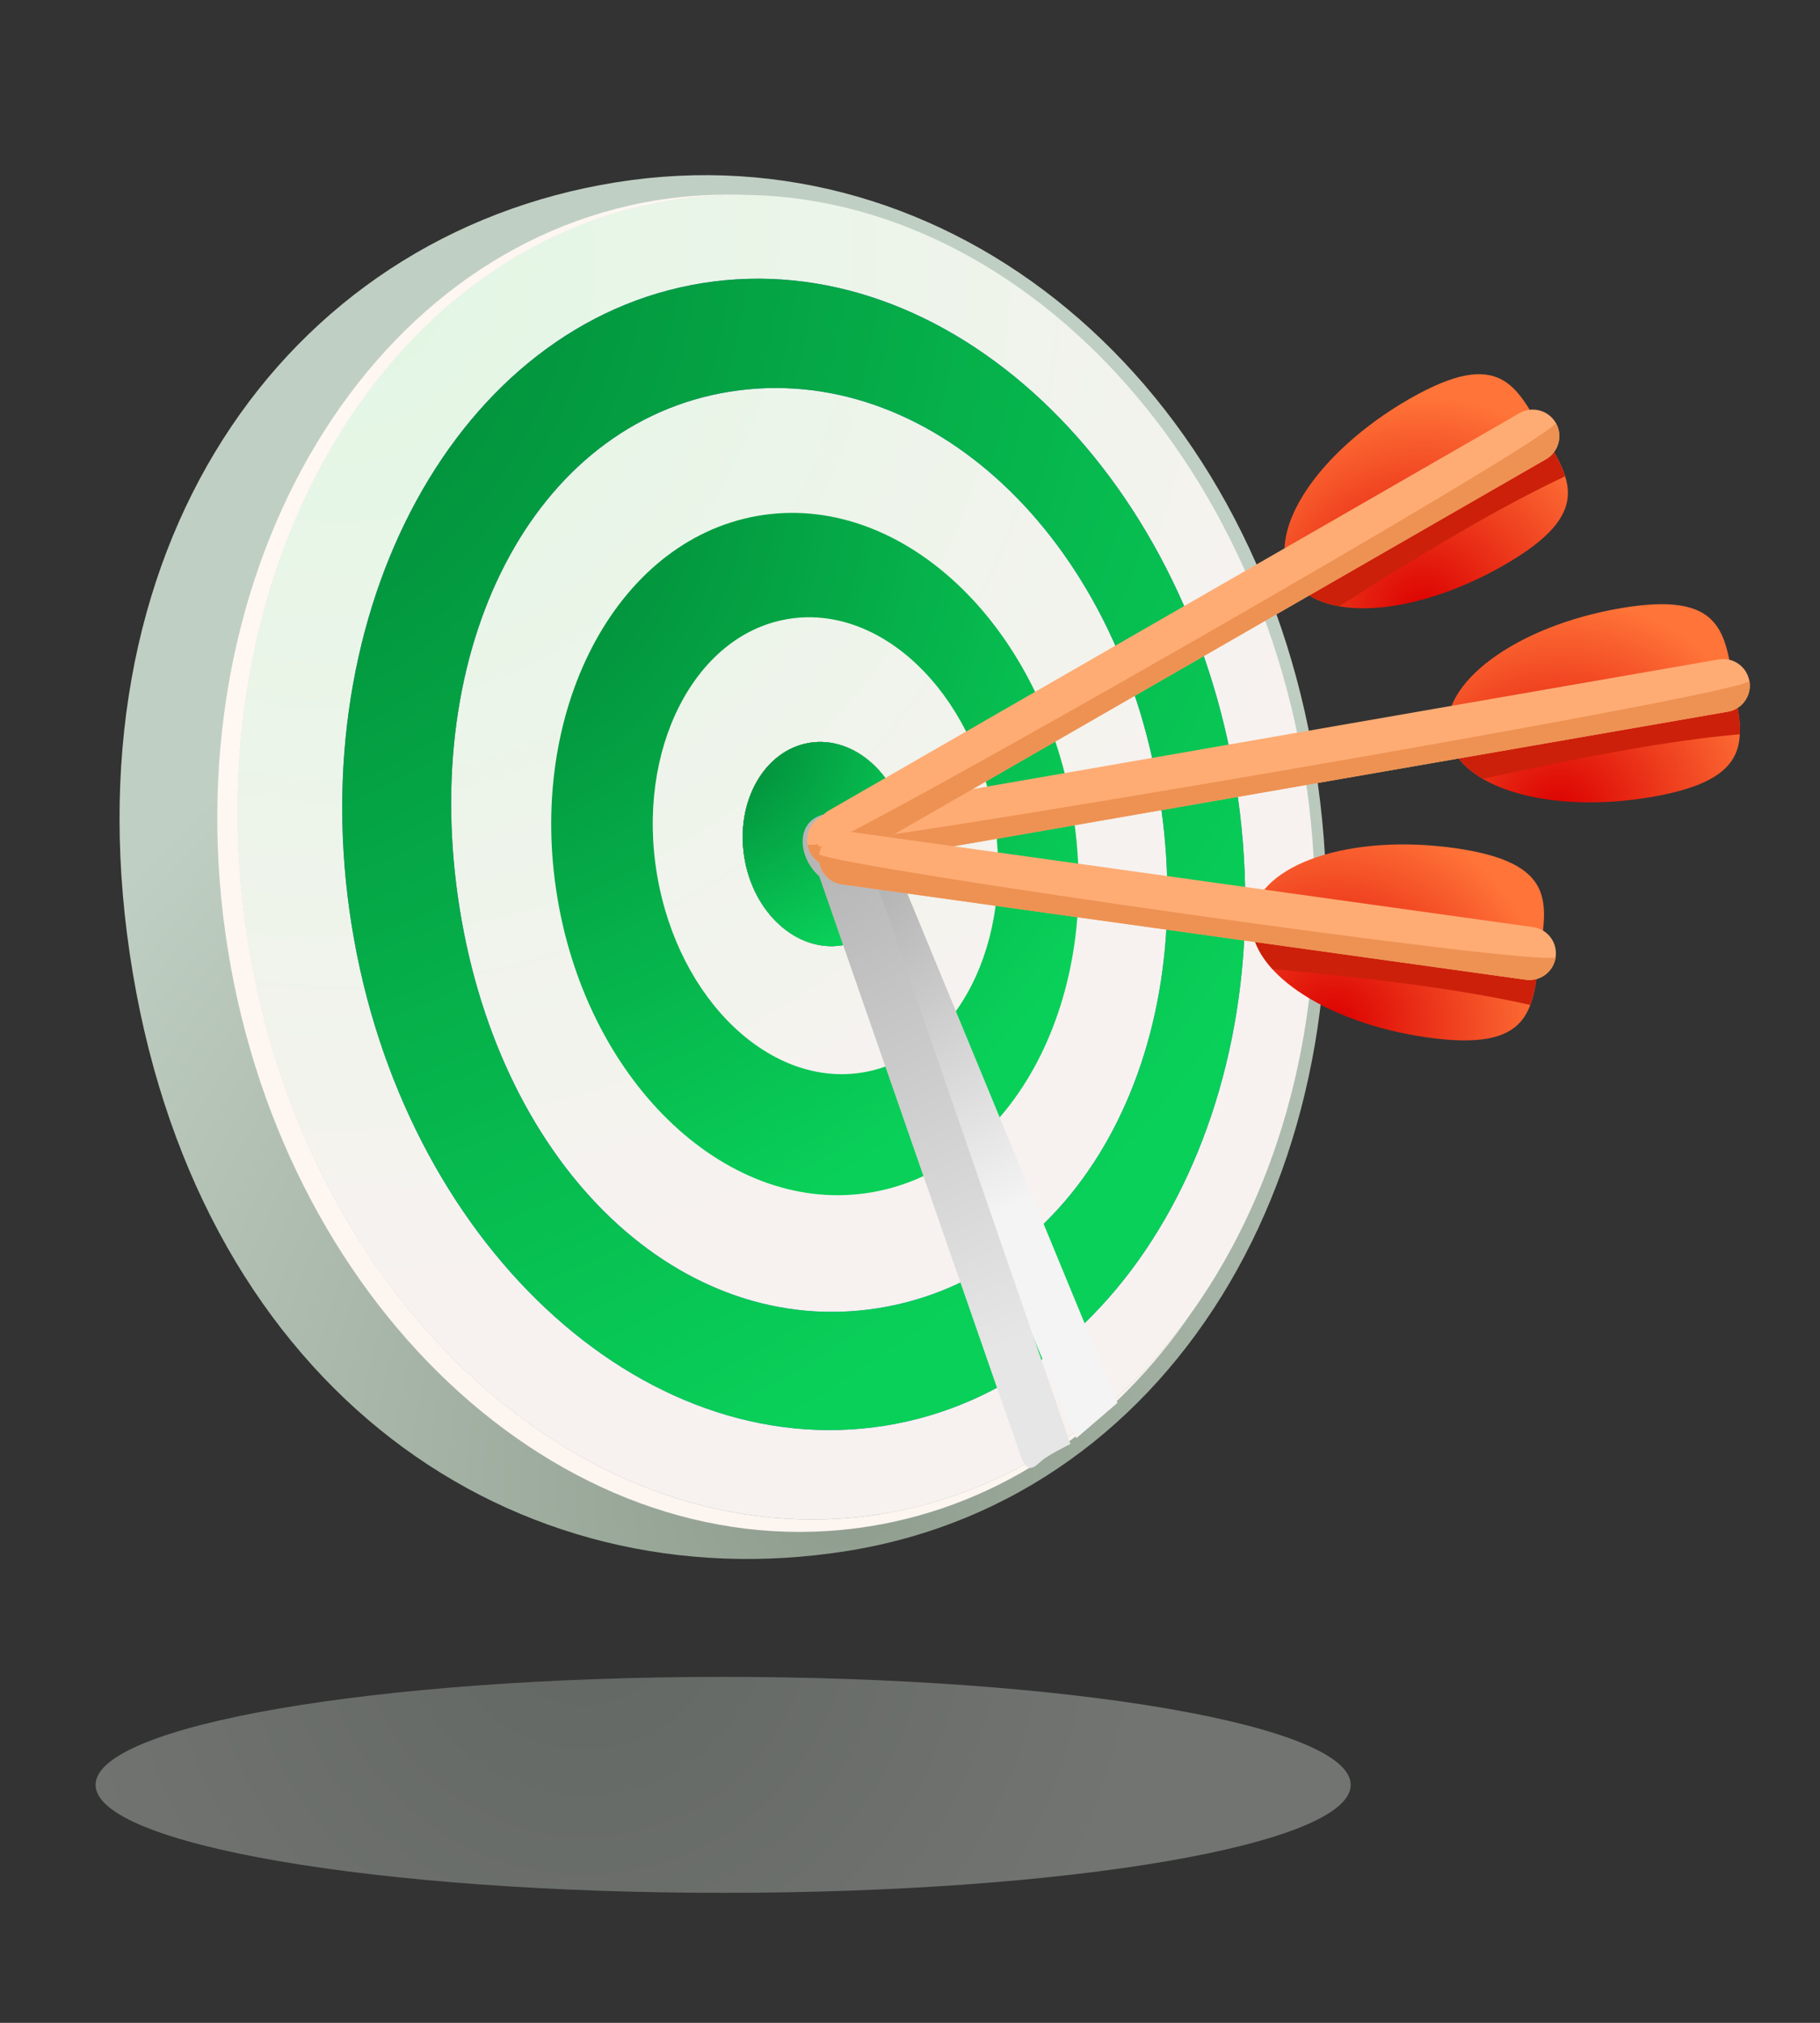
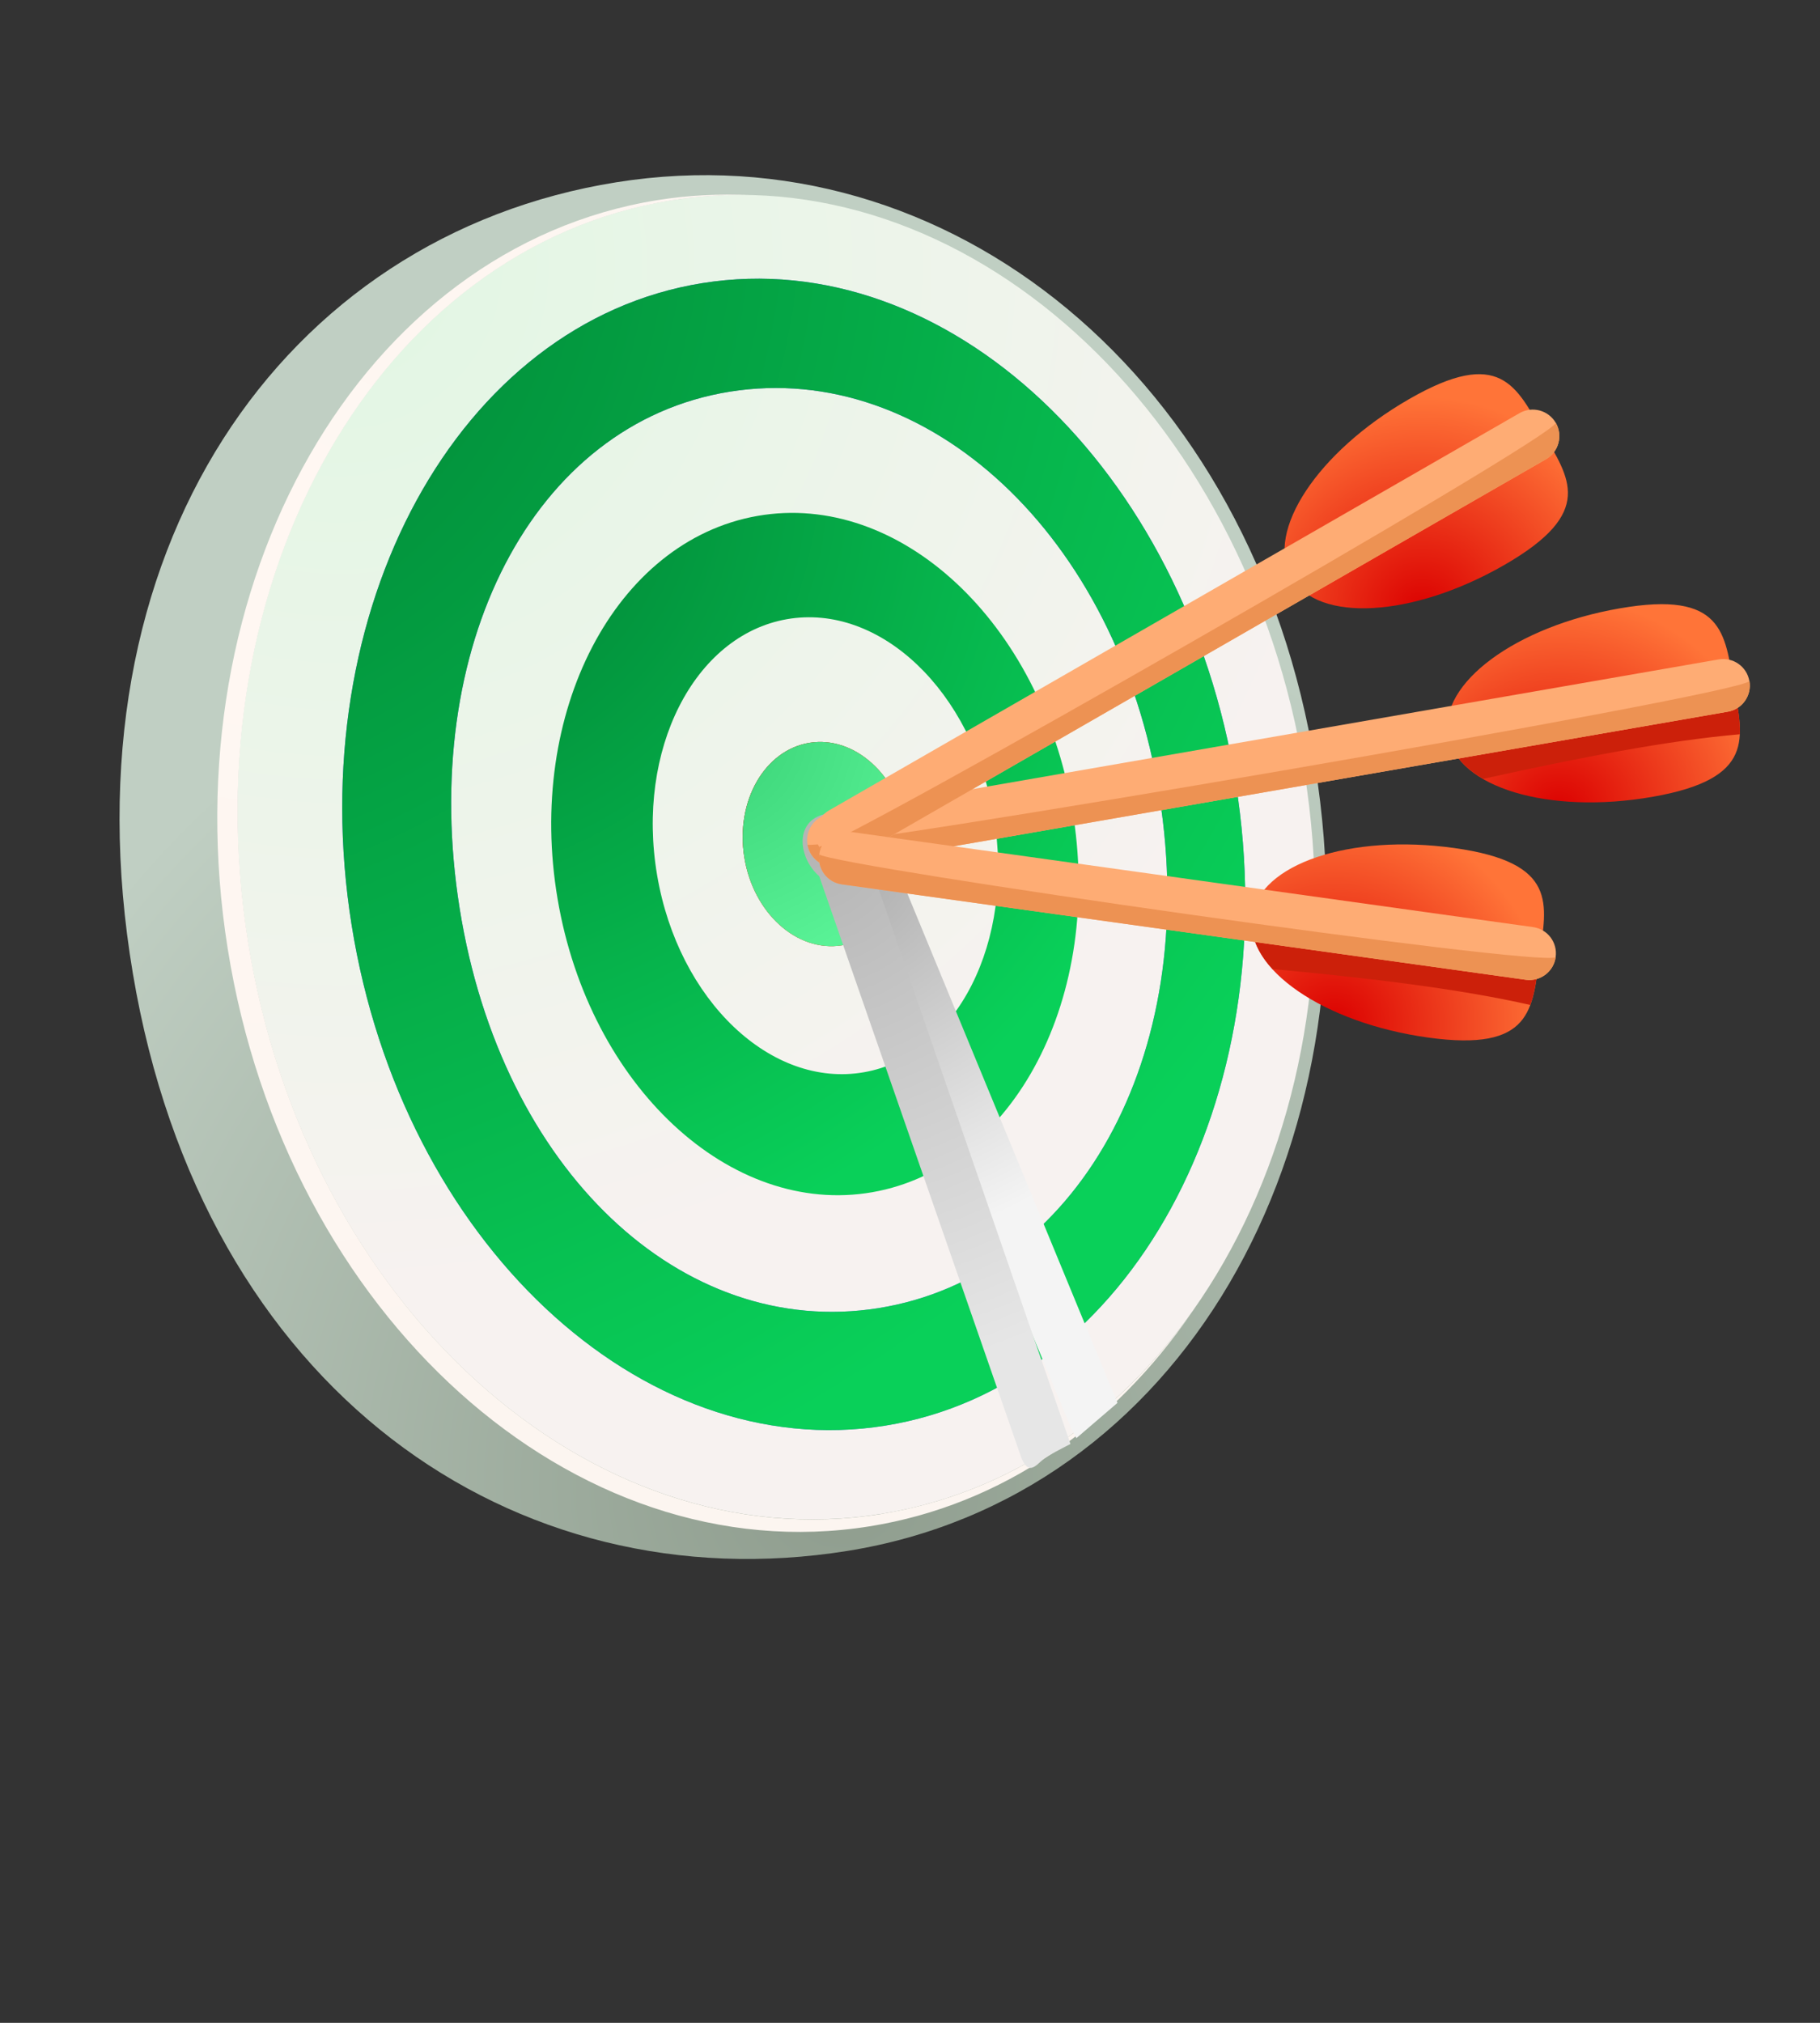
<svg xmlns="http://www.w3.org/2000/svg" width="54" height="60" viewBox="0 0 54 60" fill="none">
  <rect x="0" y="0" width="54" height="60" fill="#333333" stroke="none" />
-   <path opacity="0.35" d="M21.456 56.144C31.74 56.144 40.076 54.71 40.076 52.941C40.076 51.172 31.74 49.739 21.456 49.739C11.172 49.739 2.836 51.172 2.836 52.941C2.836 54.71 11.172 56.144 21.456 56.144Z" fill="url(#paint0_radial_59_4472)" />
  <path d="M39.021 22.713C40.854 34.189 35.02 44.424 25.14 46.003C15.257 47.581 6.022 41.263 3.941 28.867C1.833 16.328 8.405 6.985 18.285 5.407C28.168 3.828 37.188 11.237 39.021 22.716V22.713Z" fill="url(#paint1_radial_59_4472)" />
  <path d="M26.143 44.905C34.8 43.521 40.425 33.678 38.705 22.919C36.986 12.16 28.574 4.559 19.917 5.943C11.259 7.326 5.635 17.17 7.355 27.929C9.074 38.688 17.486 46.288 26.143 44.905Z" fill="url(#paint2_radial_59_4472)" />
  <path d="M26.147 44.907C17.491 46.291 9.078 38.69 7.36 27.932C5.638 17.174 11.263 7.329 19.92 5.945C20.693 5.82 21.467 5.771 22.234 5.789C21.335 5.747 20.425 5.789 19.512 5.935C10.733 7.339 5.022 17.282 6.757 28.145C8.493 39.007 17.02 46.678 25.802 45.273C29.74 44.642 33.054 42.297 35.365 38.92C33.103 42.098 29.911 44.301 26.147 44.904V44.907Z" fill="url(#paint3_radial_59_4472)" />
  <path d="M36.668 23.247C35.173 13.89 28.088 7.24 20.843 8.397C13.597 9.554 8.938 18.079 10.433 27.439C11.928 36.796 19.013 43.446 26.258 42.288C33.504 41.132 38.163 32.607 36.668 23.247ZM26.07 38.8C20.222 39.734 14.876 34.691 13.639 26.951C12.402 19.211 15.807 12.551 21.655 11.617C27.502 10.684 33.162 15.869 34.399 23.609C35.636 31.349 31.918 37.866 26.067 38.8H26.07Z" fill="url(#paint4_radial_59_4472)" />
  <path d="M36.668 23.247C35.173 13.89 28.088 7.24 20.843 8.397C13.597 9.554 8.938 18.079 10.433 27.439C11.928 36.796 19.013 43.446 26.258 42.288C33.504 41.132 38.163 32.607 36.668 23.247ZM26.07 38.8C20.222 39.734 14.876 34.691 13.639 26.951C12.402 19.211 15.807 12.551 21.655 11.617C27.502 10.684 33.162 15.869 34.399 23.609C35.636 31.349 31.918 37.866 26.067 38.8H26.07Z" fill="url(#paint5_radial_59_4472)" />
  <path d="M31.813 23.994C30.872 18.457 26.69 14.564 22.473 15.303C18.256 16.042 15.601 21.133 16.545 26.671C17.486 32.208 21.668 36.101 25.885 35.362C30.102 34.623 32.757 29.532 31.813 23.994ZM25.634 31.804C22.877 32.288 20.128 29.671 19.497 25.96C18.866 22.248 20.591 18.847 23.348 18.366C26.104 17.885 28.854 20.499 29.485 24.21C30.116 27.922 28.39 31.323 25.634 31.804Z" fill="url(#paint6_radial_59_4472)" />
  <path d="M26.917 24.649C27.182 26.308 26.314 27.824 24.979 28.04C23.644 28.252 22.348 27.081 22.083 25.423C21.818 23.764 22.686 22.248 24.021 22.032C25.355 21.819 26.652 22.99 26.917 24.649Z" fill="url(#paint7_radial_59_4472)" />
  <path d="M26.917 24.649C27.182 26.308 26.314 27.824 24.979 28.04C23.644 28.252 22.348 27.081 22.083 25.423C21.818 23.764 22.686 22.248 24.021 22.032C25.355 21.819 26.652 22.99 26.917 24.649Z" fill="url(#paint8_radial_59_4472)" />
-   <path d="M26.917 24.649C27.182 26.308 26.314 27.824 24.979 28.04C23.644 28.252 22.348 27.081 22.083 25.423C21.818 23.764 22.686 22.248 24.021 22.032C25.355 21.819 26.652 22.99 26.917 24.649Z" fill="url(#paint9_radial_59_4472)" />
  <path d="M26.917 24.649C27.182 26.308 26.314 27.824 24.979 28.04C23.644 28.252 22.348 27.081 22.083 25.423C21.818 23.764 22.686 22.248 24.021 22.032C25.355 21.819 26.652 22.99 26.917 24.649Z" fill="url(#paint10_radial_59_4472)" />
-   <path d="M26.917 24.649C27.182 26.308 26.314 27.824 24.979 28.04C23.644 28.252 22.348 27.081 22.083 25.423C21.818 23.764 22.686 22.248 24.021 22.032C25.355 21.819 26.652 22.99 26.917 24.649Z" fill="url(#paint11_radial_59_4472)" />
  <path style="mix-blend-mode:multiply" d="M31.761 42.309L25.412 27.059C24.764 26.491 24.662 25.351 25.673 25.198C26.029 25.156 26.286 25.281 26.488 25.452L33.155 41.612L31.936 42.658L31.761 42.309Z" fill="url(#paint12_radial_59_4472)" />
  <path style="mix-blend-mode:multiply" d="M30.291 43.203L24.307 25.991C23.659 25.423 23.558 24.283 24.568 24.13C24.924 24.088 25.182 24.214 25.384 24.384L31.761 42.83C31.761 42.83 31.413 43.005 31.064 43.203C30.802 43.353 30.542 43.876 30.291 43.207C30.29 43.205 30.291 43.203 30.291 43.203Z" fill="url(#paint13_radial_59_4472)" />
  <path d="M51.444 20.335C51.712 21.878 52.11 23.098 49.029 23.635C45.948 24.172 43.23 23.353 42.962 21.809C42.693 20.265 44.976 18.578 48.057 18.045C51.137 17.508 51.176 18.791 51.444 20.335Z" fill="url(#paint14_radial_59_4472)" />
  <path d="M42.954 21.407C42.94 21.54 42.94 21.672 42.961 21.804C43.052 22.331 43.432 22.77 44.01 23.101C46.847 22.474 49.496 21.961 51.621 21.78C51.642 21.344 51.538 20.857 51.444 20.33C51.419 20.198 51.398 20.069 51.377 19.944L42.951 21.407H42.954Z" fill="#CC200A" />
  <path d="M51.263 21.11L24.868 25.697C24.439 25.77 24.031 25.484 23.958 25.055C23.885 24.627 24.171 24.219 24.599 24.146L50.995 19.559C51.423 19.486 51.831 19.772 51.904 20.201C51.977 20.629 51.691 21.037 51.263 21.11Z" fill="#FEAC74" />
  <path d="M51.263 21.11L24.868 25.697C24.44 25.77 24.032 25.484 23.959 25.055C24.617 25.233 51.608 20.626 51.908 20.201C51.981 20.63 51.696 21.037 51.267 21.11H51.263Z" fill="#ED9253" />
  <path d="M45.777 12.828C46.558 14.187 47.349 15.194 44.637 16.756C41.926 18.317 39.093 18.481 38.312 17.122C37.532 15.762 39.096 13.399 41.808 11.838C44.519 10.277 44.993 11.469 45.777 12.828Z" fill="url(#paint15_radial_59_4472)" />
-   <path d="M38.169 16.75C38.204 16.878 38.246 17.004 38.312 17.122C38.577 17.586 39.086 17.868 39.741 17.98C42.191 16.415 44.505 15.031 46.436 14.129C46.307 13.711 46.038 13.289 45.774 12.829C45.708 12.714 45.641 12.599 45.578 12.487L38.166 16.75H38.169Z" fill="#CC200A" />
  <path d="M45.872 13.62L25.381 25.406C25.004 25.622 24.523 25.493 24.304 25.117C24.088 24.74 24.217 24.259 24.593 24.04L45.085 12.254C45.461 12.038 45.942 12.166 46.161 12.543C46.377 12.919 46.249 13.4 45.872 13.62Z" fill="#FEAC74" />
  <path d="M45.872 13.62L25.381 25.406C25.004 25.622 24.523 25.493 24.304 25.116C24.983 25.061 46.026 13.048 46.161 12.543C46.377 12.919 46.249 13.4 45.872 13.62Z" fill="#ED9253" />
  <path d="M45.68 28.374C45.464 29.925 45.471 31.207 42.369 30.775C39.268 30.343 36.933 28.737 37.149 27.182C37.365 25.631 40.052 24.722 43.15 25.154C46.248 25.586 45.892 26.82 45.676 28.371L45.68 28.374Z" fill="url(#paint16_radial_59_4472)" />
  <path d="M37.267 26.805C37.214 26.927 37.169 27.053 37.152 27.189C37.078 27.718 37.305 28.252 37.755 28.743C40.647 29.011 43.327 29.335 45.404 29.809C45.557 29.402 45.606 28.903 45.679 28.377C45.697 28.245 45.718 28.116 45.735 27.987L37.267 26.805Z" fill="#CC200A" />
  <path d="M45.269 29.06L24.979 26.23C24.547 26.171 24.247 25.774 24.307 25.342C24.366 24.91 24.763 24.61 25.195 24.669L45.485 27.499C45.917 27.558 46.217 27.955 46.157 28.387C46.098 28.82 45.701 29.119 45.269 29.06Z" fill="#FEAC74" />
  <path d="M45.269 29.062L24.979 26.232C24.547 26.173 24.247 25.776 24.307 25.344C24.878 25.717 45.743 28.703 46.157 28.39C46.098 28.822 45.701 29.121 45.269 29.062Z" fill="#ED9253" />
  <defs>
    <radialGradient id="paint0_radial_59_4472" cx="0" cy="0" r="1" gradientUnits="userSpaceOnUse" gradientTransform="translate(17.319 47.686) scale(16.94 16.94)">
      <stop stop-color="#BBC9BE" />
      <stop offset="1" stop-color="#E6EDE6" />
    </radialGradient>
    <radialGradient id="paint1_radial_59_4472" cx="0" cy="0" r="1" gradientUnits="userSpaceOnUse" gradientTransform="translate(24.938 43.842) scale(27.517 27.517)">
      <stop stop-color="#8E9C8D" />
      <stop offset="1" stop-color="#C0CFC3" />
    </radialGradient>
    <radialGradient id="paint2_radial_59_4472" cx="0" cy="0" r="1" gradientUnits="userSpaceOnUse" gradientTransform="translate(10.136 7.998) scale(30.581 30.581)">
      <stop stop-color="#E1F7E3" />
      <stop offset="0.99" stop-color="#F7F2F0" />
    </radialGradient>
    <radialGradient id="paint3_radial_59_4472" cx="0" cy="0" r="1" gradientUnits="userSpaceOnUse" gradientTransform="translate(8.078 17.306) scale(26.008 26.008)">
      <stop stop-color="#FFF7F2" />
      <stop offset="1" stop-color="#FCF5F0" />
    </radialGradient>
    <radialGradient id="paint4_radial_59_4472" cx="0" cy="0" r="1" gradientUnits="userSpaceOnUse" gradientTransform="translate(2.67 5.937) scale(42.226 41.617)">
      <stop stop-color="#7160DB" />
      <stop offset="1" stop-color="#7775E6" />
    </radialGradient>
    <radialGradient id="paint5_radial_59_4472" cx="0" cy="0" r="1" gradientUnits="userSpaceOnUse" gradientTransform="translate(2.67 5.937) scale(42.226 41.617)">
      <stop stop-color="#007B31" />
      <stop offset="1" stop-color="#09D059" />
    </radialGradient>
    <radialGradient id="paint6_radial_59_4472" cx="0" cy="0" r="1" gradientUnits="userSpaceOnUse" gradientTransform="translate(11.983 13.832) scale(24.663 24.663)">
      <stop stop-color="#007B31" />
      <stop offset="1" stop-color="#09D059" />
    </radialGradient>
    <radialGradient id="paint7_radial_59_4472" cx="0" cy="0" r="1" gradientUnits="userSpaceOnUse" gradientTransform="translate(13.813 16.438) scale(18.415)">
      <stop stop-color="#30A140" />
      <stop offset="1" stop-color="#4AD969" />
    </radialGradient>
    <radialGradient id="paint8_radial_59_4472" cx="0" cy="0" r="1" gradientUnits="userSpaceOnUse" gradientTransform="translate(22.15 23.326) scale(4.951 4.774)">
      <stop stop-color="#DB0000" />
      <stop offset="1" stop-color="#FF473B" />
    </radialGradient>
    <radialGradient id="paint9_radial_59_4472" cx="0" cy="0" r="1" gradientUnits="userSpaceOnUse" gradientTransform="translate(20.659 21.594) scale(7.768 7.382)">
      <stop stop-color="#7160DB" />
      <stop offset="1" stop-color="#7775E6" />
    </radialGradient>
    <radialGradient id="paint10_radial_59_4472" cx="0" cy="0" r="1" gradientUnits="userSpaceOnUse" gradientTransform="translate(20.659 21.594) scale(7.768 7.382)">
      <stop stop-color="#37D074" />
      <stop offset="1" stop-color="#59F296" />
    </radialGradient>
    <radialGradient id="paint11_radial_59_4472" cx="0" cy="0" r="1" gradientUnits="userSpaceOnUse" gradientTransform="translate(20.659 21.594) scale(7.768 7.382)">
      <stop stop-color="#007B31" />
      <stop offset="1" stop-color="#09D059" />
    </radialGradient>
    <radialGradient id="paint12_radial_59_4472" cx="0" cy="0" r="1" gradientUnits="userSpaceOnUse" gradientTransform="translate(25.159 25.782) rotate(4.72) scale(11.169 11.169)">
      <stop stop-color="#ADADAD" />
      <stop offset="1" stop-color="#F4F4F4" />
    </radialGradient>
    <radialGradient id="paint13_radial_59_4472" cx="0" cy="0" r="1" gradientUnits="userSpaceOnUse" gradientTransform="translate(24.075 24.936) rotate(4.72) scale(16.055)">
      <stop stop-color="#B4B4B4" />
      <stop offset="1" stop-color="#E6E6E6" />
    </radialGradient>
    <radialGradient id="paint14_radial_59_4472" cx="0" cy="0" r="1" gradientUnits="userSpaceOnUse" gradientTransform="translate(46.255 24.115) rotate(-9.86) scale(6.402)">
      <stop stop-color="#DB0000" />
      <stop offset="1" stop-color="#FF7438" />
    </radialGradient>
    <radialGradient id="paint15_radial_59_4472" cx="0" cy="0" r="1" gradientUnits="userSpaceOnUse" gradientTransform="translate(42.202 18.163) rotate(-29.91) scale(6.402)">
      <stop stop-color="#DB0000" />
      <stop offset="1" stop-color="#FF7438" />
    </radialGradient>
    <radialGradient id="paint16_radial_59_4472" cx="0" cy="0" r="1" gradientUnits="userSpaceOnUse" gradientTransform="translate(39.58 30.389) rotate(7.94) scale(6.402 6.402)">
      <stop stop-color="#DB0000" />
      <stop offset="1" stop-color="#FF7438" />
    </radialGradient>
  </defs>
</svg>